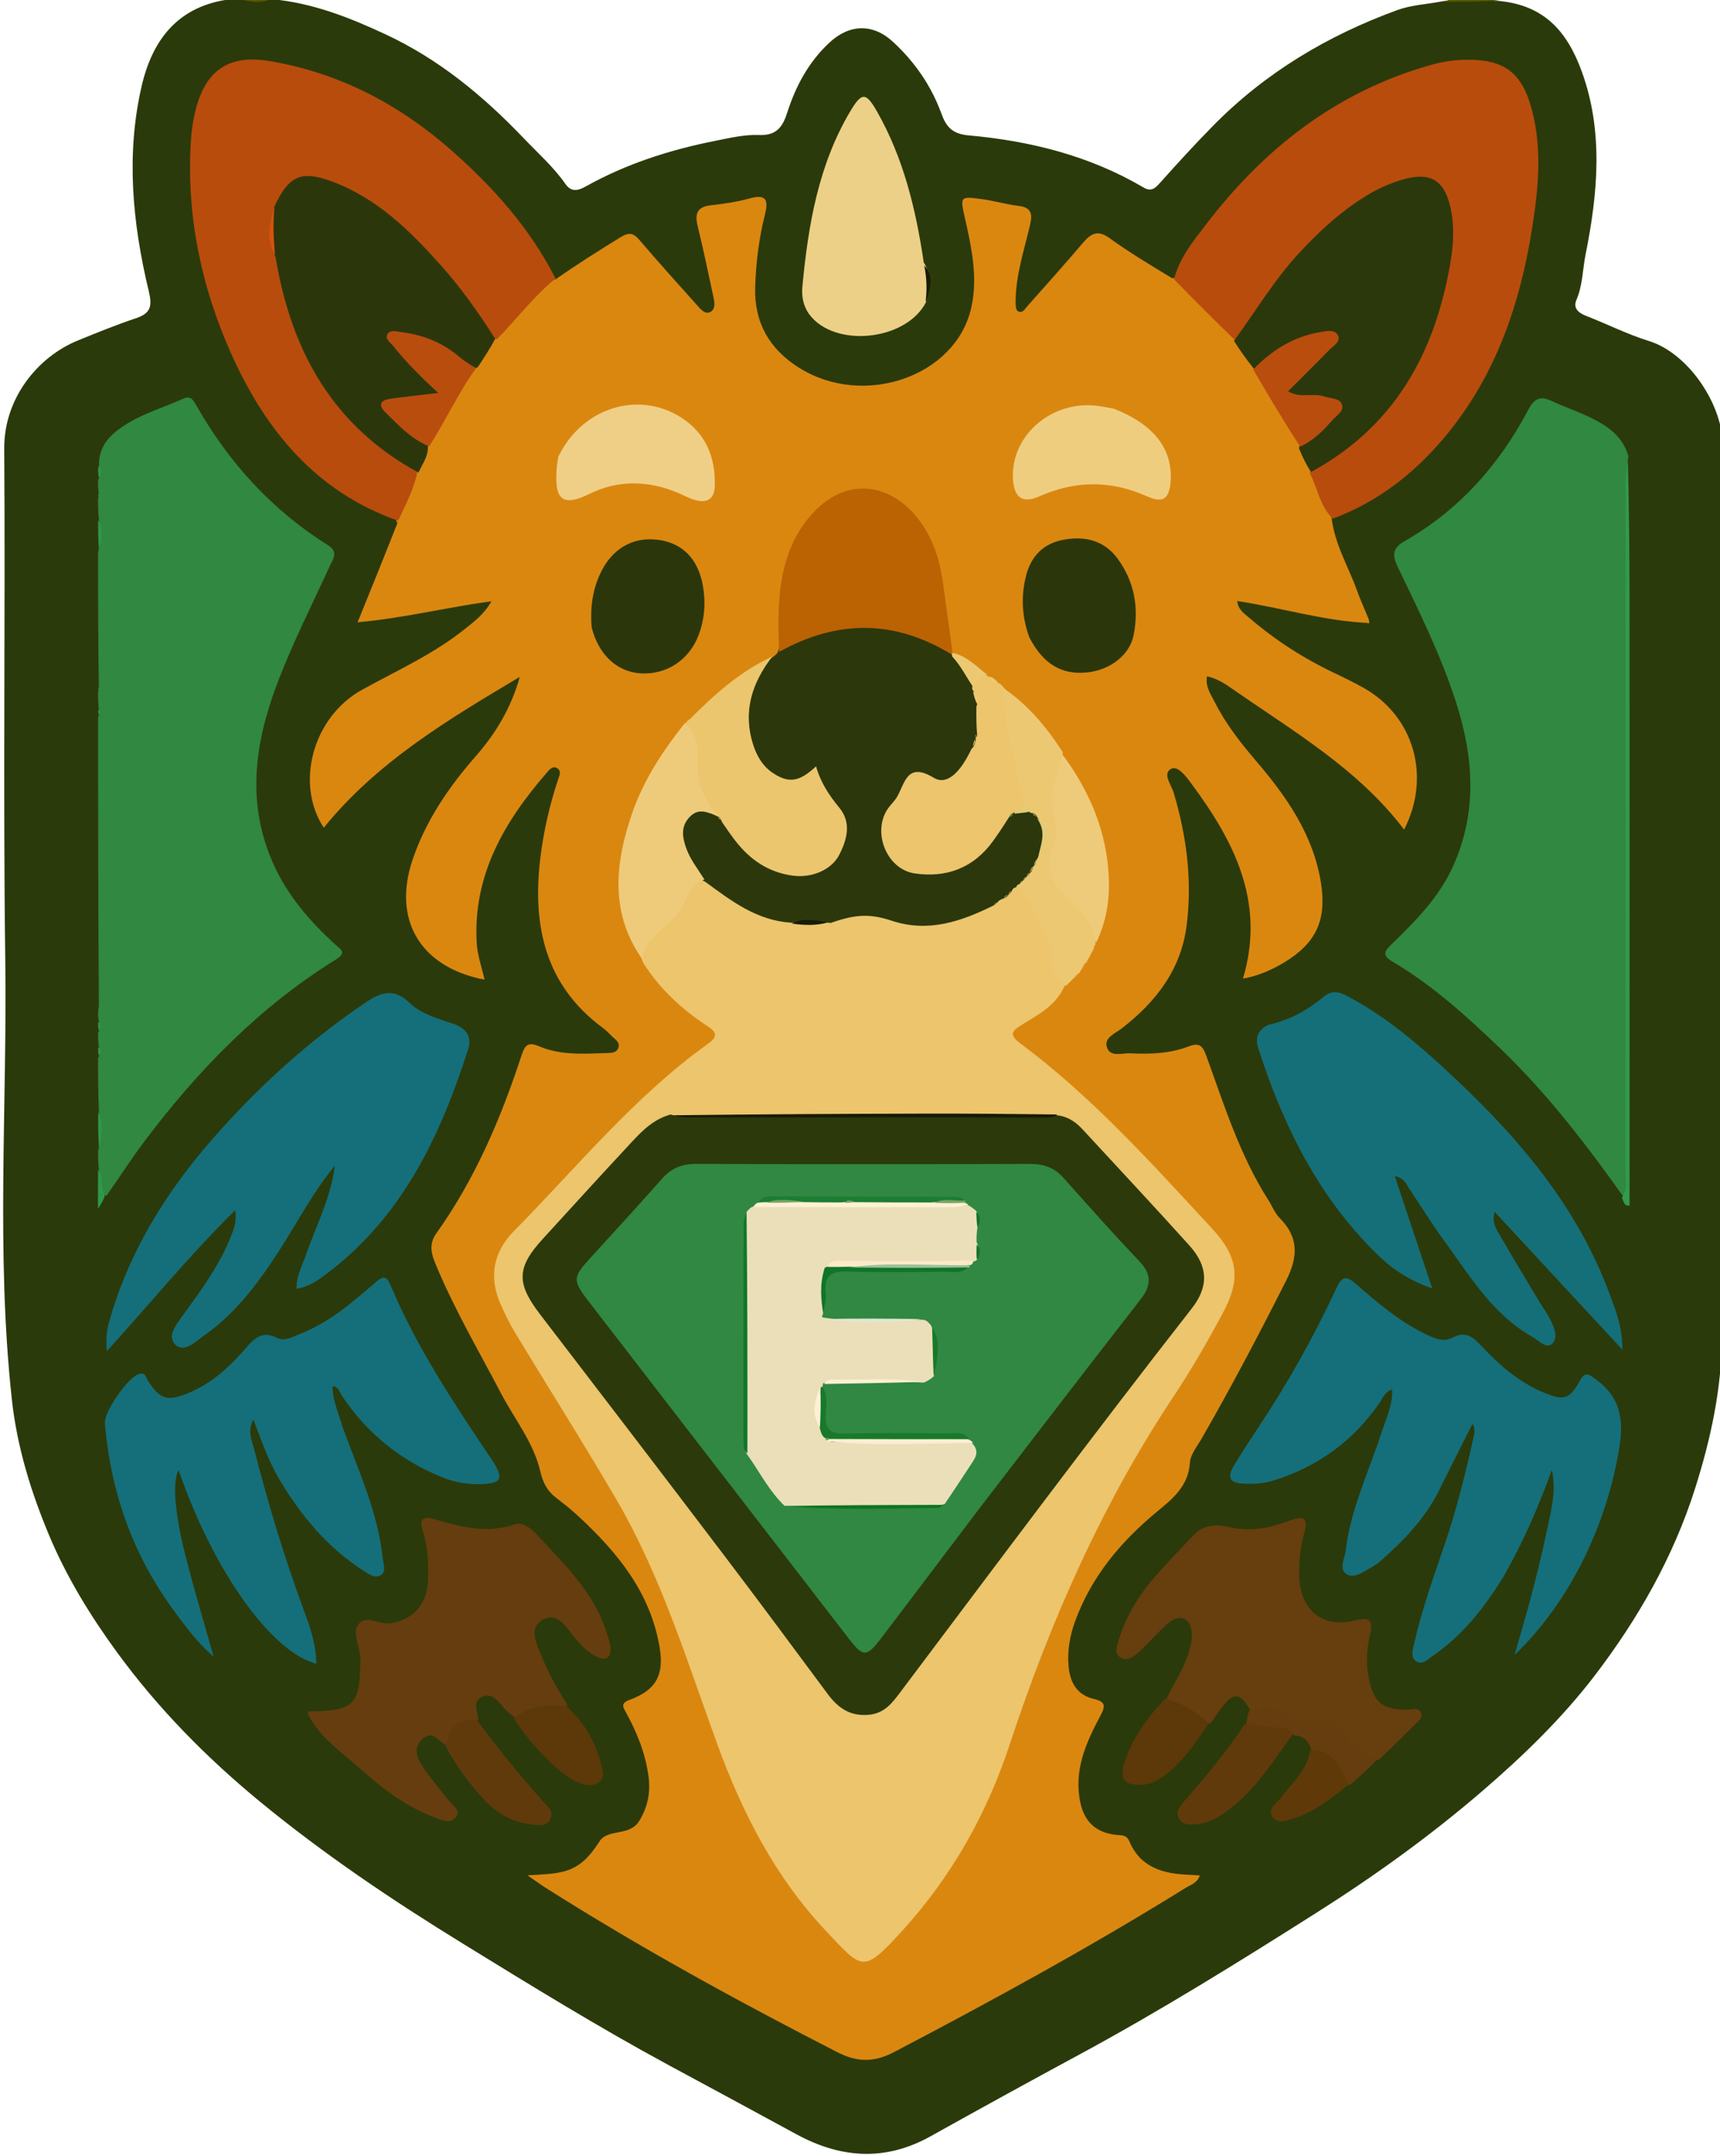
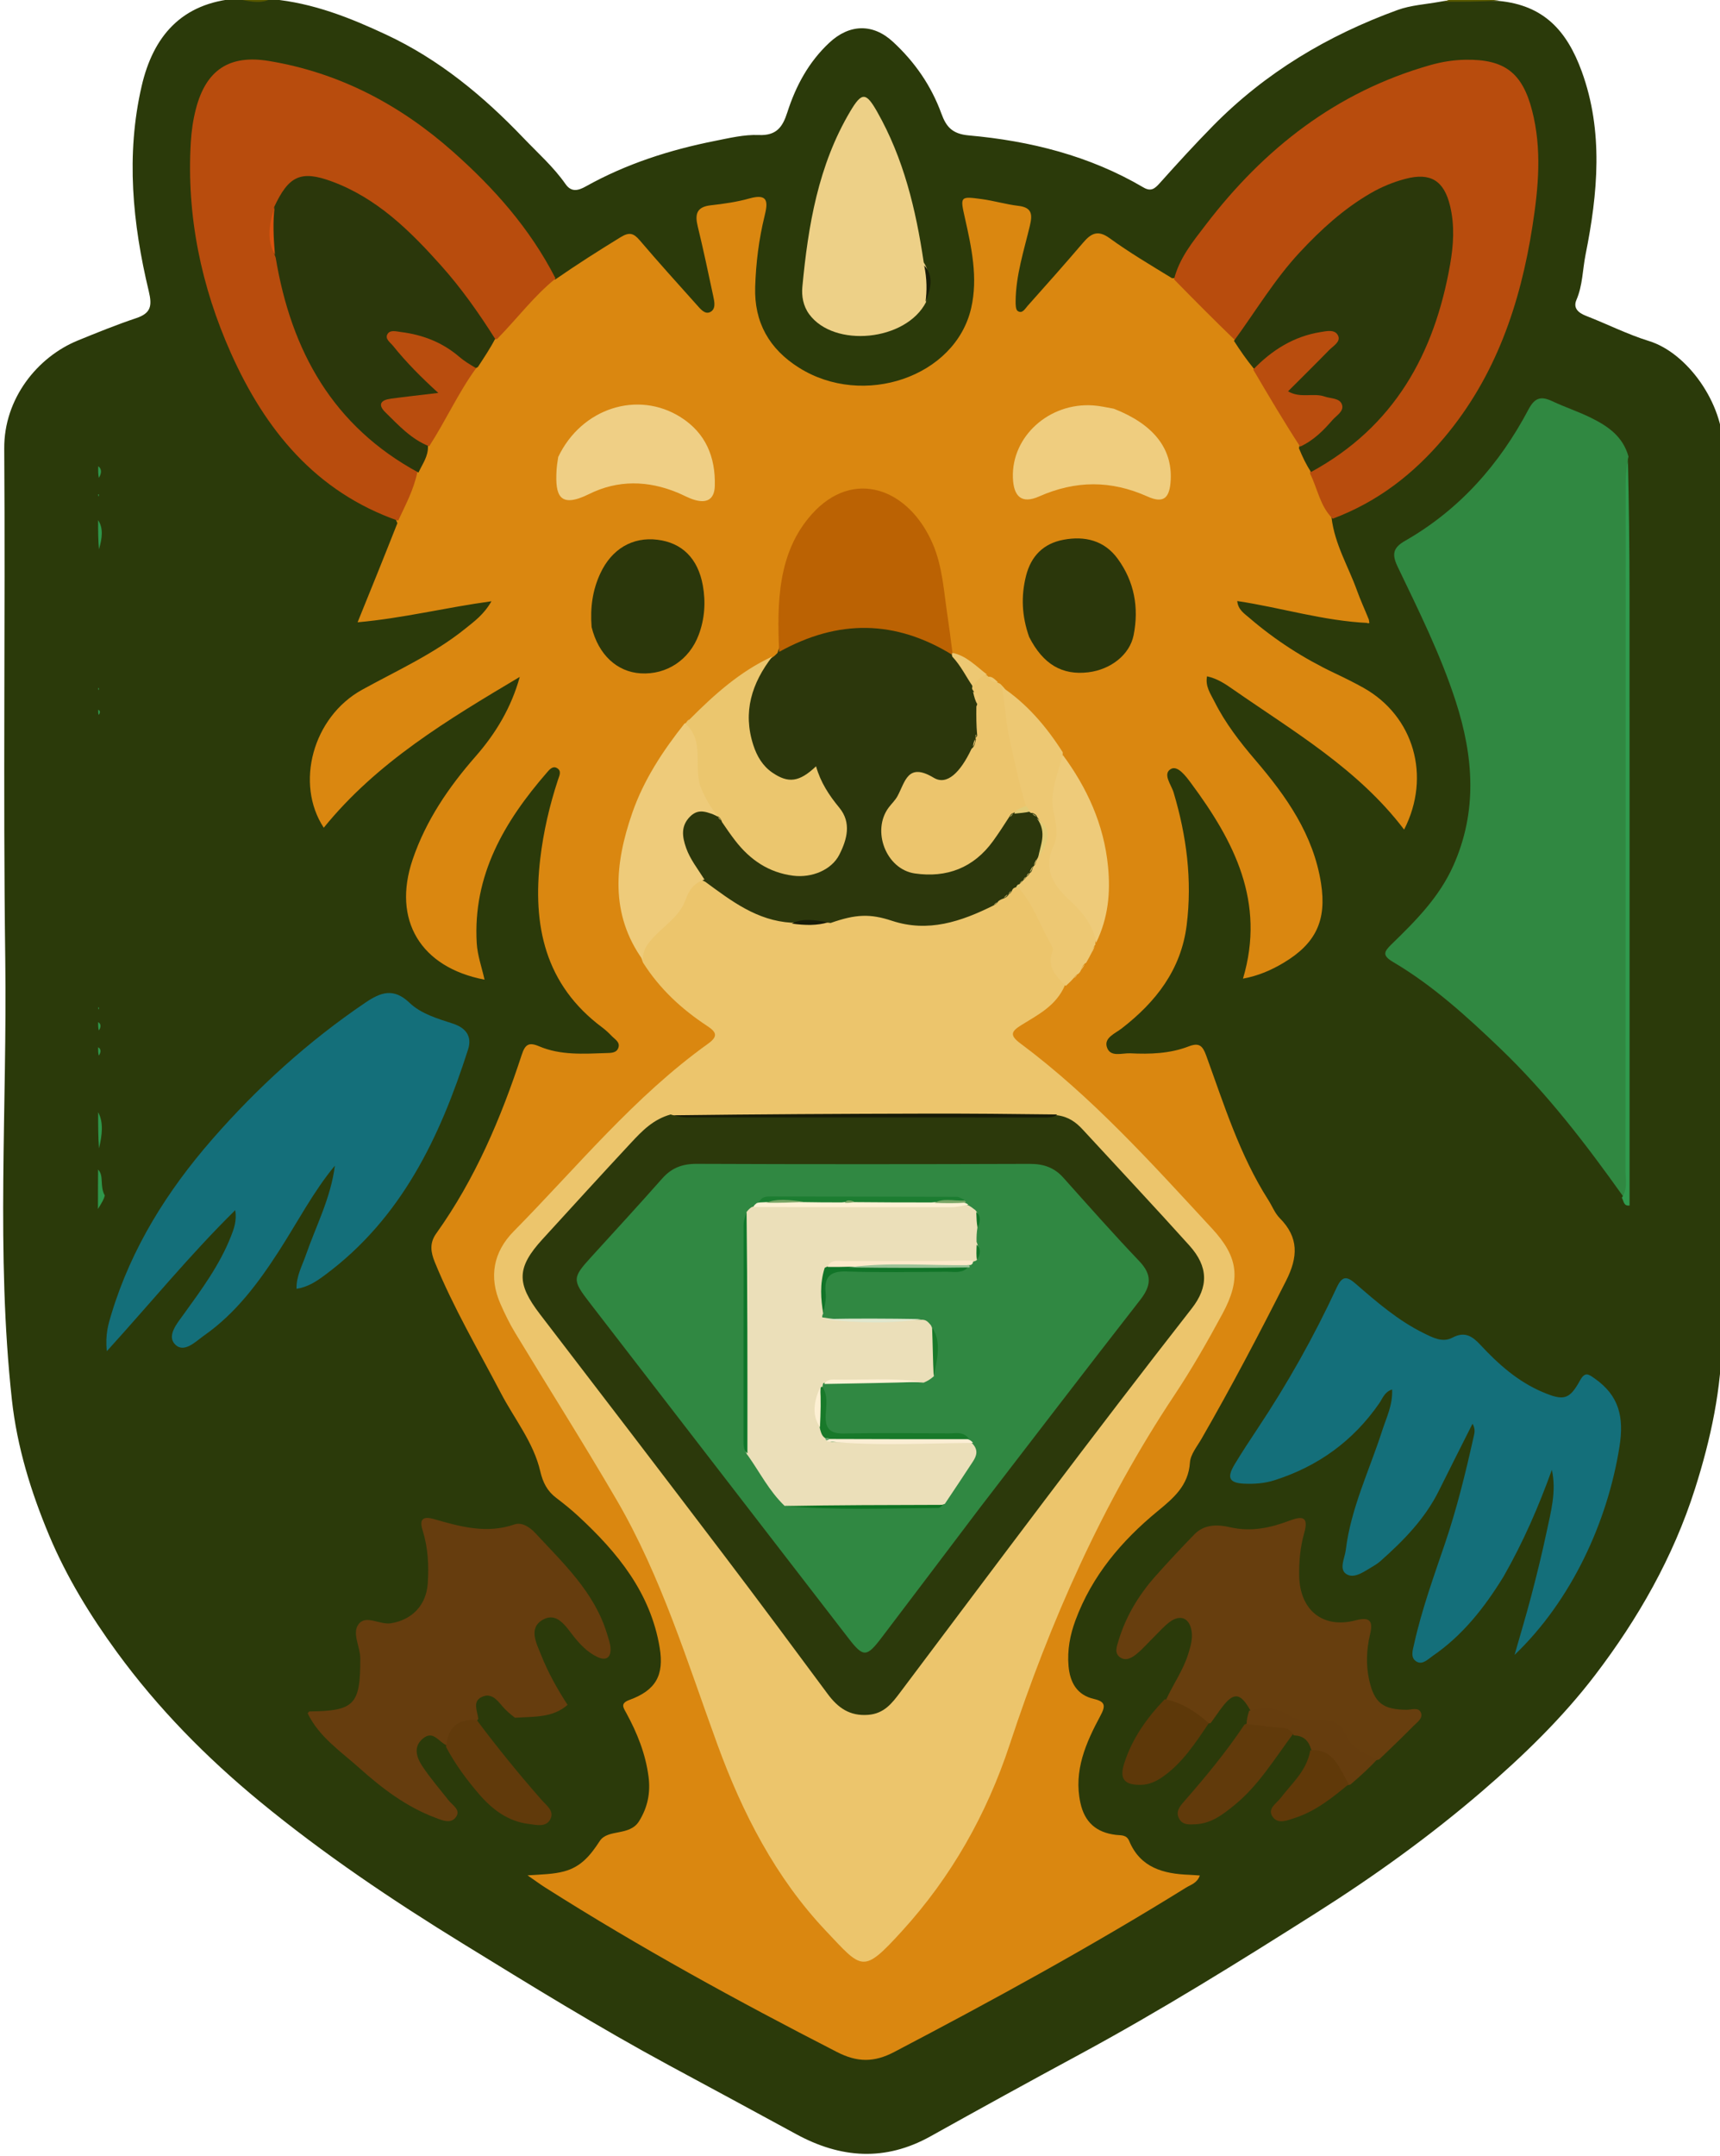
<svg xmlns="http://www.w3.org/2000/svg" version="1.1" id="Layer_1" x="0px" y="0px" width="400.457px" height="501.727px" viewBox="97.412 170.082 400.457 501.727" enable-background="new 97.412 170.082 400.457 501.727" xml:space="preserve">
  <g>
    <path fill="#2B3A0A" d="M160.697,169.888c9.624,0.895,18.201,4.319,26.612,8.249c12.356,5.773,22.643,14.285,31.995,24.073   c3.343,3.499,6.984,6.71,9.778,10.71c1.341,1.921,2.917,1.548,4.708,0.547c9.401-5.253,19.532-8.5,30.048-10.589   c3.382-0.671,6.851-1.518,10.242-1.376c4.126,0.173,5.543-1.859,6.639-5.271c1.97-6.134,4.952-11.704,9.778-16.208   c4.665-4.355,10.117-4.535,14.79-0.236c5.1,4.692,8.931,10.228,11.31,16.743c1.095,2.997,2.469,4.713,6.356,5.061   c14.307,1.278,28.117,4.723,40.667,12.102c1.743,1.024,2.627,0.327,3.796-0.979c4.065-4.542,8.18-9.048,12.456-13.39   c12.158-12.347,26.664-20.993,42.882-26.9c3.155-1.149,6.49-1.312,10.077-1.961c4.578-0.844,8.856-0.234,13.474-0.169   c10.518,0.974,15.918,6.926,19.375,16.413c5.083,13.942,3.75,28.358,0.891,42.61c-0.704,3.512-0.665,7.161-2.132,10.562   c-0.813,1.885,0.425,2.998,2.256,3.708c4.903,1.902,9.639,4.312,14.646,5.856c8.948,2.761,17.307,14.519,17.258,25.053   c-0.316,68.855-0.025,137.713-0.278,206.57c-0.045,12.038-2.586,23.854-6.276,35.451c-5.072,15.941-13.262,30.245-23.231,43.317   c-7.6,9.963-16.734,18.81-26.339,27.065c-12.115,10.413-25.034,19.706-38.489,28.227c-18.149,11.495-36.394,22.851-55.316,33.065   c-11.58,6.251-23.112,12.593-34.605,19.001c-10.581,5.9-20.952,5.137-31.318-0.522c-9.847-5.376-19.734-10.678-29.604-16.013   c-16.345-8.835-32.152-18.574-47.972-28.304c-16.433-10.106-32.421-20.844-47.312-33.101   c-12.42-10.223-23.667-21.637-33.205-34.691c-6.24-8.54-11.759-17.554-15.812-27.227c-4.209-10.045-7.457-20.555-8.659-31.503   c-3.742-34.097-1.087-68.306-1.545-102.458c-0.532-39.633,0.033-79.279-0.241-118.917c-0.08-11.575,7.692-21.285,17.127-25.139   c4.491-1.835,8.997-3.666,13.595-5.203c3.408-1.14,3.758-2.824,2.938-6.236c-3.786-15.763-5.36-31.745-1.672-47.736   c2.651-11.491,9.194-19.391,22.221-20.398C155.414,170.387,157.922,169.944,160.697,169.888z" />
    <path fill="#585800" d="M446.421,170.22c-3.987,0.257-8.218,0.265-12.85,0.255C437.454,168.884,441.827,169.725,446.421,170.22z" />
    <path fill="#585800" d="M160.619,169.724c-2.094,1.24-4.627,0.825-7.419,0.212C155.38,169.734,157.819,169.712,160.619,169.724z" />
    <path fill="#DA8710" d="M226.679,235.128c5.12-3.55,10.159-6.747,15.258-9.871c2.005-1.229,3.009-0.911,4.422,0.746   c4.326,5.076,8.799,10.026,13.252,14.993c0.815,0.91,1.856,2.266,3.051,1.743c1.492-0.654,1.101-2.392,0.81-3.748   c-1.165-5.426-2.301-10.86-3.616-16.249c-0.69-2.826-0.242-4.519,3.027-4.886c3.027-0.34,6.083-0.772,9.007-1.591   c4.456-1.248,4.32,0.893,3.533,4.09c-1.331,5.408-2.013,10.924-2.188,16.493c-0.259,8.244,3.276,14.446,10.204,18.801   c14.996,9.427,36.396,2.128,40.081-13.856c1.626-7.056,0.1-14.095-1.464-21.033c-1.116-4.956-1.12-5.03,3.884-4.356   c2.885,0.388,5.709,1.243,8.597,1.583c3.19,0.375,3.267,2.052,2.655,4.619c-1.381,5.795-3.262,11.51-3.32,17.553   c-0.007,0.786,0.004,1.964,0.47,2.282c1.083,0.739,1.714-0.5,2.299-1.155c4.35-4.875,8.694-9.755,12.936-14.724   c1.847-2.164,3.42-3.057,6.172-1.06c4.59,3.333,9.494,6.233,14.56,9.33c1.807-0.281,2.981,0.382,3.985,1.399   c3.753,3.805,7.86,7.273,11.239,11.839c1.771,2.205,3.312,4.218,4.66,6.718c4.127,5.957,7.613,11.951,10.829,18.447   c1.141,1.992,2.134,3.724,2.571,6.018c1.932,3.645,4.049,6.908,3.833,11.276c0.755,6.272,3.933,11.394,5.917,16.94   c0.789,2.205,1.78,4.336,2.771,6.793c0.092,0.463,0.092,0.636-0.166,0.783c-10.429-0.476-20.166-3.554-30.472-5.104   c0.175,2.019,1.655,2.924,2.796,3.905c6.04,5.196,12.688,9.472,19.894,12.884c2.261,1.07,4.511,2.177,6.692,3.399   c11.723,6.567,15.82,20.581,9.466,32.994c-10.713-14.105-25.721-22.812-39.824-32.626c-1.79-1.246-3.642-2.511-6.062-3.039   c-0.455,2.352,0.85,4.115,1.734,5.882c2.503,5.001,5.902,9.386,9.537,13.633c7.2,8.413,13.515,17.364,15.276,28.68   c1.344,8.631-1.224,14.001-8.757,18.49c-2.832,1.687-5.828,3.002-9.418,3.665c5.316-17.863-2.112-32.015-12.05-45.429   c-1.179-1.591-3.122-4.247-4.702-3.375c-2.057,1.135,0.057,3.667,0.602,5.493c3.02,10.115,4.362,20.387,3.035,30.902   c-1.306,10.337-7.164,17.85-15.16,24.023c-1.463,1.129-4.048,2.119-3.438,4.235c0.74,2.568,3.535,1.431,5.469,1.526   c4.602,0.229,9.229,0.079,13.577-1.599c2.447-0.944,3.26-0.194,4.096,2.103c4.175,11.48,7.813,23.207,14.468,33.627   c0.897,1.405,1.518,3.069,2.662,4.222c4.49,4.521,4.256,9.07,1.478,14.567c-6.274,12.41-12.739,24.704-19.675,36.754   c-1.036,1.8-2.586,3.654-2.713,5.562c-0.357,5.39-3.845,8.277-7.551,11.328c-8.383,6.902-15.25,15.001-19.095,25.361   c-1.279,3.445-1.931,6.959-1.618,10.627c0.323,3.798,1.926,6.76,5.869,7.674c2.72,0.631,2.799,1.601,1.554,3.919   c-3.375,6.285-6.275,12.781-4.667,20.241c0.971,4.502,3.663,6.927,8.275,7.483c1.225,0.147,2.457-0.093,3.102,1.444   c2.605,6.22,7.968,7.62,13.971,7.846c0.77,0.028,1.538,0.1,2.466,0.161c-0.637,1.797-2.115,2.142-3.22,2.827   c-22.104,13.719-44.914,26.18-67.951,38.251c-4.684,2.454-8.585,2.422-13.299,0.005c-23.15-11.867-45.947-24.34-67.927-38.274   c-1.132-0.717-2.21-1.518-4.125-2.84c3.478-0.229,6.055-0.262,8.551-0.938c3.921-1.062,6.085-3.719,8.251-7.043   c1.882-2.888,6.949-1.06,9.163-4.627c2.014-3.246,2.686-6.64,2.201-10.359c-0.694-5.322-2.651-10.198-5.207-14.864   c-0.692-1.266-1.408-2.2,0.783-3.003c6.134-2.245,8.082-5.745,7.018-12.154c-2.123-12.781-9.808-22.156-18.95-30.6   c-1.632-1.508-3.371-2.911-5.143-4.254c-2.092-1.585-3.103-3.572-3.711-6.188c-1.567-6.735-6.005-12.147-9.15-18.155   c-5.285-10.094-11.085-19.919-15.403-30.506c-0.958-2.35-1.257-4.446,0.328-6.664c9.069-12.688,15.088-26.861,19.909-41.58   c0.783-2.39,1.624-3.018,4.03-1.992c5.009,2.137,10.356,1.755,15.641,1.582c1.087-0.035,2.416,0.018,2.839-1.257   c0.431-1.297-0.817-1.938-1.559-2.71c-0.673-0.7-1.387-1.38-2.165-1.958c-13.42-9.975-16.317-23.824-14.462-39.383   c0.741-6.223,2.154-12.314,4.116-18.272c0.3-0.91,0.886-1.975-0.123-2.669c-1.057-0.726-1.869,0.298-2.441,0.957   c-9.911,11.408-17.29,23.914-16.348,39.747c0.169,2.831,1.182,5.612,1.815,8.465c-14.905-2.856-21.519-13.88-16.74-27.948   c3.088-9.093,8.406-16.877,14.692-24.044c4.695-5.354,8.276-11.343,10.251-18.462c-16.653,9.913-33.225,19.788-45.636,35.097   c-6.722-10.208-2.595-25.757,8.94-32.113c8.15-4.492,16.676-8.306,23.997-14.199c2.135-1.719,4.362-3.316,6.104-6.384   c-10.739,1.467-20.64,3.966-31.164,4.89c3.185-7.842,6.208-15.29,9.268-23.068c-1.6-3.1,0.7-5.209,1.284-7.599   c0.354-1.45,1.294-2.673,1.964-4.332c0.65-2.208,1.627-3.944,2.609-6c3.354-6.606,6.289-13.129,11.332-18.709   c1.204-2.58,2.715-4.594,4.624-6.688c3.182-3.956,6.063-7.78,9.638-11.01C222.836,236.165,224.214,234.844,226.679,235.128z" />
-     <path fill="#308841" d="M120.437,442.154c-0.182-1.481-0.205-2.669-0.188-4.21c0.781-3.162,0.257-6.016,0.196-9.139   c-0.182-4.239-0.211-8.188-0.199-12.525c0.561-0.99,0.368-1.697,0.189-2.594c-0.175-1.128-0.199-2.044-0.185-3.301   c0.547-0.942,0.363-1.646,0.187-2.541c-0.172-0.861-0.194-1.511-0.18-2.482c0.13-0.446,0.221-0.571,0.178-0.884   c-0.163-22.499-0.191-44.81-0.181-67.513c0.388-0.746,0.393-1.174,0.172-1.796c-0.163-1.358-0.19-2.541-0.179-4.077   c0.133-0.48,0.228-0.607,0.18-0.925c-0.167-10.533-0.193-20.875-0.181-31.611c0.77-2.654,0.254-4.972,0.194-7.535   c-0.185-1.729-0.21-3.186-0.195-5.004c0.134-0.49,0.229-0.617,0.181-0.935c-0.17-1.103-0.198-2.014-0.188-3.267   c0.675-1.189,0.32-2.157,0.225-3.323c-0.123-3.931,1.865-6.499,4.659-8.561c4.538-3.35,9.967-4.836,15.023-7.102   c1.629-0.729,2.244,0.293,2.895,1.445c7.588,13.428,17.696,24.503,30.799,32.723c2.403,1.508,1.136,3.11,0.438,4.63   c-4.229,9.212-8.828,18.25-12.411,27.759c-5.269,13.984-7.12,27.945-0.637,42.09c3.31,7.22,8.401,13.028,14.171,18.334   c1.138,1.047,2.968,1.843,0.227,3.539c-17.73,10.972-32.006,25.649-44.48,42.176c-3.093,4.098-5.86,8.44-8.989,12.857   C119.513,446.967,121.151,444.466,120.437,442.154z" />
    <path fill="#308841" d="M475.359,448.535c-8.775-12.329-17.834-24.12-28.632-34.457c-7.74-7.409-15.67-14.649-24.95-20.129   c-2.578-1.522-2.194-2.381-0.386-4.134c5.596-5.425,11.085-10.933,14.361-18.234c5.695-12.694,4.746-25.422,0.602-38.258   c-3.519-10.897-8.618-21.11-13.546-31.388c-1.369-2.855-1.081-4.393,1.706-5.985c12.688-7.25,22.004-17.787,28.766-30.592   c1.478-2.797,2.949-3.133,5.539-1.915c3.019,1.42,6.22,2.459,9.198,3.952c3.771,1.89,7.241,4.224,8.55,8.931   c-0.515,1.927-0.245,3.606-0.246,5.26c-0.016,54.026-0.008,108.051-0.041,162.077C476.279,445.276,476.817,446.994,475.359,448.535   z" />
    <path fill="#146F7A" d="M447.483,536.924c-4.491,7.31-9.557,13.712-16.458,18.455c-1.115,0.768-2.347,2.111-3.701,1.408   c-1.669-0.865-0.973-2.789-0.673-4.141c1.775-8.021,4.587-15.738,7.22-23.499c2.73-8.046,4.749-16.271,6.599-24.547   c0.211-0.945,0.543-1.884-0.218-3.228c-2.693,5.357-5.295,10.484-7.853,15.633c-3.223,6.487-8.175,11.531-13.502,16.266   c-0.517,0.459-1.093,0.868-1.692,1.213c-1.919,1.103-4.208,2.926-6.069,2.025c-2.184-1.056-0.629-3.81-0.396-5.729   c1.186-9.77,5.527-18.606,8.498-27.851c0.969-3.013,2.46-5.897,2.291-9.523c-1.775,0.568-2.232,2.116-2.998,3.222   c-6.087,8.789-14.261,14.68-24.415,17.909c-2.295,0.73-4.641,0.889-7.01,0.789c-3.483-0.146-4.126-1.37-2.256-4.47   c1.723-2.856,3.559-5.646,5.408-8.425c6.948-10.436,13.073-21.341,18.351-32.701c1.301-2.801,2.347-2.737,4.441-0.92   c4.934,4.278,9.878,8.565,15.816,11.484c2.166,1.064,4.43,2.275,6.724,1.048c2.891-1.547,4.669-0.275,6.498,1.689   c4.195,4.509,8.742,8.558,14.521,10.999c4.847,2.049,6.193,1.779,8.659-2.703c1.169-2.125,1.967-1.501,3.447-0.459   c5.654,3.979,6.843,8.944,5.752,15.835c-2.787,17.603-11.252,35.899-24.429,48.47c1.313-4.616,2.705-9.212,3.92-13.854   c1.267-4.839,2.471-9.7,3.503-14.593c1.009-4.778,2.376-9.557,1.262-14.613C455.651,520.623,452.098,528.849,447.483,536.924z" />
-     <path fill="#146F7A" d="M177.274,502.435c3.707,10.078,8.107,19.601,9.235,30.127c0.147,1.37,0.859,3.073-0.302,3.952   c-1.376,1.04-3.019-0.177-4.197-0.938c-8.466-5.472-14.737-13.008-19.773-21.633c-2.374-4.065-3.896-8.531-5.846-13.537   c-1.441,2.793-0.32,4.889,0.183,6.851c3.244,12.664,7.006,25.172,11.553,37.439c1.48,3.995,2.9,8.04,2.922,12.52   c-10.101-2.524-23.678-20.825-32.062-45.06c-1.509,2.742-0.905,10.342,1.909,21.125c1.854,7.097,3.953,14.128,6.271,22.356   c-4.143-3.675-6.654-7.233-9.221-10.705c-9.588-12.971-14.756-27.606-16.109-43.622c-0.233-2.759,5.3-10.597,7.847-11.475   c1.689-0.583,1.744,0.939,2.289,1.744c2.802,4.141,4.379,4.63,9.083,2.746c5.589-2.238,9.844-6.193,13.689-10.661   c1.919-2.229,3.817-3.952,7.121-2.283c1.869,0.944,3.786-0.269,5.583-0.98c6.727-2.666,12.094-7.345,17.461-11.979   c1.793-1.549,2.551-1.398,3.479,0.818c5.889,14.064,14.279,26.698,22.705,39.306c0.541,0.81,1.141,1.587,1.611,2.436   c1.765,3.181,1.231,4.155-2.401,4.401c-3.369,0.229-6.594-0.201-9.791-1.483c-9.864-3.956-17.707-10.312-23.576-19.153   c-0.505-0.759-0.62-1.914-2.093-2.144C174.801,496.034,176.312,499.009,177.274,502.435z" />
    <path fill="#B84C0D" d="M384.934,249.226c-4.871-4.709-9.455-9.313-14.187-14.149c1.271-5.008,4.41-8.778,7.339-12.613   c13.588-17.795,30.467-31.027,52.325-37.231c2.686-0.763,5.423-1.203,8.211-1.247c9.085-0.143,13.226,3.03,15.498,11.816   c2.315,8.949,1.484,17.916,0.09,26.87c-2.82,18.123-8.571,35.051-20.604,49.314c-7.002,8.301-15.345,14.843-25.906,18.798   c-2.943-2.896-3.471-6.835-5.264-10.495c0.048-2.005,1.13-2.973,2.492-3.831c16.955-10.672,25.167-26.723,28.312-45.934   c0.681-4.16,1.064-8.237-0.234-12.343c-1.372-4.34-3.401-5.648-7.813-4.552c-4.354,1.082-8.323,3.113-11.938,5.742   c-8.742,6.354-15.649,14.408-21.669,23.33C389.887,245.219,388.988,248.719,384.934,249.226z" />
    <path fill="#B84C0D" d="M226.767,234.896c-5.04,4.059-8.906,9.271-13.6,14.056c-3.13,0.622-3.958-1.775-5.135-3.514   c-7.182-10.61-15.393-20.216-26.162-27.398c-2.198-1.467-4.508-2.643-6.999-3.559c-6.524-2.399-8.528-1.691-11.666,4.641   c-1.459,3.194-1.601,6.142-0.158,9.394c2.405,12.998,6.317,25.028,14.717,35.208c3.823,4.634,8.121,8.721,13.055,12.156   c1.456,1.014,3.162,1.839,3.764,4.067c-0.86,4.125-2.725,7.55-4.471,11.308c-19.235-6.723-30.985-21.215-38.916-38.958   c-6.927-15.499-10.371-31.951-9.363-49.09c0.154-2.618,0.534-5.268,1.194-7.803c2.354-9.037,7.77-12.658,17.001-11.131   c16.365,2.707,30.497,10.17,42.811,21.078C212.358,213.781,220.78,223.185,226.767,234.896z" />
    <path fill="#146F7A" d="M175.38,441.326c-5.024,6.039-8.731,13.216-13.095,19.971c-4.786,7.406-10.021,14.412-17.317,19.528   c-1.993,1.397-4.715,4.27-6.821,2.064c-1.938-2.028,0.512-4.882,2.053-7.013c4.157-5.749,8.378-11.46,10.996-18.133   c0.682-1.735,1.369-3.521,0.987-6.061c-10.527,10.364-19.531,21.404-29.896,32.817c-0.411-3.921,0.367-6.357,1.097-8.758   c4.654-15.313,12.984-28.563,23.403-40.506c10.55-12.091,22.367-22.825,35.702-31.85c3.564-2.413,6.565-3.494,10.26,0.037   c2.698,2.58,6.498,3.678,10.082,4.843c2.956,0.961,4.562,2.895,3.568,6.002c-6.533,20.424-15.513,39.327-33.384,52.551   c-1.886,1.396-3.849,2.749-6.564,3.166c-0.077-2.913,1.295-5.32,2.167-7.834C170.978,455.346,174.417,448.898,175.38,441.326z" />
-     <path fill="#146F79" d="M392.64,408.564c5.055-1.092,9.177-3.418,12.839-6.455c2.021-1.678,3.643-1.292,5.653-0.231   c8.073,4.261,15.072,9.985,21.75,16.089c16.567,15.142,31.313,31.673,39.267,53.188c1.417,3.833,3.026,7.642,3.006,13.01   c-10.261-11.068-19.844-21.405-29.738-32.078c-0.765,2.534,0.41,4.043,1.25,5.502c3.054,5.301,6.233,10.528,9.376,15.777   c0.715,1.193,1.558,2.316,2.192,3.548c0.969,1.882,2.076,4.355,0.577,5.834c-1.353,1.334-3.175-0.756-4.668-1.602   c-9.457-5.359-14.758-14.542-20.902-22.921c-2.711-3.698-5.079-7.646-7.669-11.435c-0.745-1.089-1.118-2.606-3.41-3.017   c2.877,8.624,5.646,16.932,8.718,26.139c-5.213-1.828-9.041-4.316-12.286-7.425c-14.027-13.438-22.364-30.263-28.228-48.486   C389.654,411.783,390.08,409.86,392.64,408.564z" />
    <path fill="#663D0E" d="M217.313,569.797c-1.223-0.938-2.164-1.754-2.952-2.697c-1.28-1.53-2.65-3.185-4.81-2.127   c-2.16,1.057-1.042,3.099-0.771,5.104c-2.098,2.508-5.142,3.604-7.3,6.177c-1.974-0.81-3.168-3.63-5.589-1.635   c-2.34,1.928-1.492,4.402-0.174,6.409c1.819,2.77,4.026,5.284,6.068,7.907c0.899,1.155,2.837,2.208,1.906,3.771   c-1.148,1.93-3.244,0.983-4.899,0.362c-6.742-2.529-12.398-6.812-17.68-11.542c-4.37-3.913-9.425-7.264-12.074-12.769   c0.241-0.255,0.329-0.433,0.42-0.433c10.531-0.104,11.861-1.604,11.837-12.351c-0.006-2.762-2.054-5.924-0.323-8.047   c1.731-2.122,4.881,0.312,7.487-0.117c4.856-0.8,8.199-4.165,8.544-9.281c0.282-4.18,0.066-8.33-1.204-12.367   c-0.822-2.612,0.125-3.319,2.652-2.592c6.152,1.771,12.271,3.477,18.764,1.235c1.729-0.597,3.621,0.713,4.824,2.011   c6.586,7.106,13.803,13.796,16.724,23.515c0.317,1.056,0.719,2.126,0.787,3.209c0.15,2.355-1.093,3.067-3.136,2.075   c-2.282-1.108-3.972-2.896-5.558-4.906c-1.739-2.204-3.763-5.534-6.983-3.767c-3.523,1.934-1.584,5.466-0.493,8.214   c1.588,3.999,3.672,7.778,6.175,11.644C226.107,569.849,221.8,569.494,217.313,569.797z" />
    <path fill="#673E0E" d="M368.891,565.625c1.724-3.746,4.016-6.923,5.175-10.689c0.536-1.744,1.065-3.476,0.775-5.311   c-0.475-3.009-2.57-3.951-5.037-2.158c-1.327,0.965-2.425,2.251-3.607,3.411c-1.385,1.359-2.659,2.849-4.151,4.074   c-1.053,0.865-2.467,1.722-3.819,0.809c-1.422-0.961-0.821-2.491-0.426-3.813c1.702-5.69,4.695-10.667,8.611-15.079   c2.951-3.325,5.994-6.572,9.093-9.76c2.316-2.384,5.455-2.302,8.246-1.653c4.885,1.134,9.379,0.183,13.851-1.507   c2.996-1.132,4.569-1.042,3.45,2.898c-0.909,3.199-1.213,6.528-1.158,9.9c0.127,7.981,5.493,12.406,13.158,10.376   c3.403-0.9,4.05,0.276,3.355,3.197c-0.85,3.573-1.008,7.179-0.209,10.743c1.192,5.322,3.255,6.829,8.696,6.877   c1.162,0.011,2.802-0.699,3.354,0.705c0.503,1.278-0.896,2.203-1.748,3.064c-2.542,2.567-5.142,5.078-7.953,7.762   c-4.295,1.482-6.981-0.869-8.879-3.755c-1.658-2.521-3.621-3.455-6.423-3.616c-5.066-0.29-9.679-2.443-14.711-3.999   c-2.285-4.094-3.813-4.296-6.426-0.977c-0.942,1.198-1.769,2.489-2.845,3.936C374.639,571.495,371.853,568.612,368.891,565.625z" />
    <path fill="#EDD087" d="M313.022,240.375c-4.659,9.105-21.419,10.733-27.218,2.816c-1.405-1.918-1.784-4.22-1.584-6.347   c1.343-14.26,3.689-28.302,11.165-40.878c2.705-4.55,3.674-4.419,6.267,0.156c6.117,10.792,8.986,22.582,10.827,35.028   C314.511,234.209,313.092,237.276,313.022,240.375z" />
    <path fill="#613A0B" d="M201.255,576.583c0.463-4.327,2.46-6.661,7.205-6.198c4.849,6.491,9.837,12.595,15.041,18.528   c1.15,1.312,3.08,2.6,2.008,4.56c-1.025,1.873-3.265,1.248-4.968,1.041c-4.805-0.584-8.456-3.32-11.52-6.863   C206.124,584.299,203.478,580.748,201.255,576.583z" />
    <path fill="#613A0B" d="M398.484,573.544c-4.438,5.947-8.078,12.03-13.642,16.56c-2.738,2.229-5.448,4.337-9.146,4.479   c-1.371,0.053-2.9,0.222-3.723-1.247c-0.928-1.659,0.088-2.883,1.126-4.069c4.932-5.638,9.72-11.39,14.038-17.861   C391.536,568.974,396.732,569.874,398.484,573.544z" />
    <path fill="#5D3809" d="M368.609,565.479c3.995,0.796,7.148,2.864,10.247,5.591c-3.14,4.59-6.146,9.295-10.812,12.526   c-1.519,1.051-3.107,1.778-5.002,1.812c-3.899,0.068-5.06-1.387-3.857-5.096C361.019,574.656,364.338,569.913,368.609,565.479z" />
-     <path fill="#5D3809" d="M217.052,569.994c3.453-3.115,7.638-3.102,12.242-2.935c4.13,3.844,6.754,8.319,8.076,13.541   c0.375,1.482,1.039,3.064-0.498,4.19c-1.321,0.967-2.947,0.788-4.389,0.232c-2.754-1.063-4.964-2.938-7.058-4.991   C222.362,577.023,219.523,573.837,217.052,569.994z" />
    <path fill="#663D0E" d="M398.619,573.906c-0.893-1.881-2.472-1.742-4.013-1.865c-2.196-0.174-4.38-0.508-6.922-0.804   c-0.073-0.95,0.205-1.871,0.557-3.072c3.325-0.71,6.271-1.038,9.436,1.191c1.953,1.377,5.301,0.822,8.03,1.032   c2.083,0.161,4.018,0.844,4.751,2.798c1.333,3.552,4.281,4.842,7.624,6.252c-1.837,2.031-3.905,3.88-6.213,5.869   c-1.996,0.687-2.794-0.649-3.451-1.755c-1.434-2.412-3.556-4.143-5.692-6.28C402.076,575.138,400.981,573.956,398.619,573.906z" />
    <path fill="#603909" d="M402.477,577.367c5.483-0.432,6.667,4.118,8.969,7.861c-3.831,3.194-7.757,6.331-12.608,7.898   c-1.7,0.55-3.804,1.476-5.051-0.185c-1.468-1.956,0.789-3.143,1.818-4.506C398.172,585.036,401.644,582.208,402.477,577.367z" />
    <path fill="#309A4E" d="M475.018,448.8c1.399-2.075,0.848-4.244,0.849-6.274c0.029-53.318,0.021-106.637,0.041-159.955   c0.001-1.79,0.228-3.58,0.513-5.659c0.239,10.279,0.374,20.846,0.38,31.413c0.023,46.04,0.01,92.08,0.01,138.12   c0,1.38,0,2.76,0,4.157C475.409,450.761,475.511,449.646,475.018,448.8z" />
    <path fill="#2F974B" d="M120.249,442.229c1.427,1.455,0.323,3.853,1.563,6.042c-0.21,0.864-0.554,1.429-1.592,3.134   C120.221,447.661,120.221,445.13,120.249,442.229z" />
    <path fill="#171B07" d="M312.9,240.327c0.332-2.544,0.348-5.325-0.316-8.486C314.781,234.199,314.219,237.126,312.9,240.327z" />
    <path fill="#2F974B" d="M120.265,428.89c1.301,2.417,0.929,5.278,0.197,8.423C120.27,434.814,120.254,432.04,120.265,428.89z" />
    <path fill="#2F974B" d="M120.255,291.118c1.252,1.868,0.958,4.183,0.204,6.779C120.266,295.938,120.247,293.713,120.255,291.118z" />
    <path fill="#2F974B" d="M120.281,278.568c0.768,0.56,0.893,1.499,0.153,2.706C120.265,280.613,120.254,279.751,120.281,278.568z" />
    <path fill="#2F974B" d="M120.258,413.775c0.602,0.318,0.798,0.992,0.175,1.938C120.268,415.285,120.25,414.681,120.258,413.775z" />
    <path fill="#2F974B" d="M120.261,407.933c0.6,0.318,0.794,0.991,0.174,1.936C120.271,409.44,120.252,408.837,120.261,407.933z" />
    <path fill="#2F974B" d="M120.269,335.257c0.402,0.114,0.605,0.525,0.146,1.177C120.278,336.222,120.262,335.871,120.269,335.257z" />
    <path fill="#2F974B" d="M120.27,285.083c0.204-0.02,0.252,0.177,0.086,0.487C120.284,285.655,120.255,285.273,120.27,285.083z" />
    <path fill="#DA8710" d="M416.073,314.664c0.251,0.223,0.276,0.508-0.296,0.436C415.69,315.017,415.942,314.777,416.073,314.664z" />
    <path fill="#2F974B" d="M120.272,330.167c0.204-0.02,0.251,0.177,0.086,0.486C120.286,330.739,120.257,330.358,120.272,330.167z" />
    <path fill="#2F974B" d="M120.284,404.478c0.2-0.018,0.244,0.176,0.081,0.479C120.295,405.04,120.268,404.665,120.284,404.478z" />
    <path fill="#ECC56C" d="M345.359,399.334c-2.022,4.758-6.216,6.844-10.06,9.224c-2.394,1.481-2.957,2.356-0.331,4.312   c16.721,12.457,30.587,27.909,44.66,43.114c6.146,6.642,6.722,11.798,2.423,19.772c-3.494,6.481-7.169,12.899-11.244,19.026   c-16.771,25.214-28.865,52.602-38.312,81.252c-5.344,16.21-13.61,30.831-25.076,43.399c-9.168,10.049-9.199,8.96-17.72-0.05   c-11.711-12.383-19.396-27.325-25.239-43.317c-7.055-19.312-13.065-39.102-23.505-56.995   c-7.637-13.089-15.762-25.894-23.611-38.859c-1.291-2.132-2.389-4.398-3.397-6.682c-2.786-6.306-1.655-12.138,3.069-16.925   c14.728-14.923,28.038-31.331,45.254-43.66c2.503-1.792,1.831-2.782-0.249-4.154c-5.857-3.864-10.969-8.523-14.895-14.709   c-1.347-3.303-0.449-5.447,1.797-7.966c2.58-2.896,5.864-5.37,7.193-9.373c0.575-1.731,2.345-2.641,4.601-2.835   c4.982,1.121,8.191,4.886,12.525,6.645c2.682,1.087,5.261,2.326,8.559,2.241c2.612,0.517,4.902,0.826,7.499-0.081   c1.268-0.207,2.363,0.037,3.16-0.539c4.034-2.917,7.818-1.922,12.075-0.112c7.625,3.242,14.957,1.158,22.207-2.667   c0.588-0.29,0.918-0.452,1.466-0.757c0.648-0.387,1.108-0.577,1.728-0.98c0.328-0.239,0.46-0.336,0.796-0.578   c0.346-0.241,0.487-0.336,0.855-0.569c0.389-0.218,0.552-0.3,0.975-0.481c0.632-0.2,1.01-0.255,1.69-0.258   c0.489,0.069,0.683,0.122,1.138,0.321c4.956,4.792,8.349,10.136,8.761,16.909C344.279,395.101,345.818,396.86,345.359,399.334z" />
    <path fill="#2C370C" d="M334.003,376.533c-0.465,0.118-0.669,0.225-0.889,0.588c-0.183,0.486-0.362,0.767-0.844,1.09   c-0.239,0.083-0.045,0.123-0.026,0.025c-0.144,0.271-0.393,0.567-1.017,0.858c-0.627,0.219-0.965,0.37-1.38,0.696   c-0.277,0.436-0.507,0.667-1.006,0.93c-7.691,3.846-15.337,6.404-23.778,3.621c-5.048-1.665-8.396-1.558-14.274,0.519   c-3.121-0.503-5.964-0.143-9.096-0.061c-8.056-0.493-13.932-5.014-20.084-9.536c-3.343-1.511-5.035-4.08-6.242-7.124   c-1.082-2.73-1.226-5.373,0.494-7.877c1.873-2.728,4.537-2.781,7.723-1.908c0.548,0.194,0.766,0.268,1.317,0.432   c0.752,0.257,1.143,0.476,1.742,0.959c3.787,5.875,7.862,10.855,15.015,12.04c3.46,0.573,7.48-0.927,9.171-3.545   c2.428-3.76,2.305-6.667-0.552-10.353c-0.935-1.208-1.97-2.336-2.676-3.705c-0.66-1.277-1.567-1.562-3.062-1.401   c-6.615,0.712-10.017-1.338-12.949-7.276c-2.923-5.92-2.498-18.121,5.594-22.407c0.562-0.38,0.851-0.651,1.253-1.086   c0.484-1.717,1.237-2.986,2.742-3.693c11.188-5.263,22.435-5.108,33.687-0.267c1.388,0.597,2.533,1.686,3.542,3.306   c2.822,2.196,5.267,4.27,6.452,7.811c0.268,0.466,0.368,0.657,0.562,1.156c0.162,1.371,0.25,2.427,0.956,3.665   c0.365,2.028,0.153,3.771,0.408,5.821c0.055,0.545,0.063,0.765,0.045,1.313c-0.067,0.542-0.107,0.755-0.24,1.279   c-0.283,0.91-0.56,1.475-0.917,2.335c-2.973,5.945-6.71,9.973-13.863,7.738c-0.529-0.166-1.25-0.134-1.531,0.365   c-1.814,3.226-4.959,5.745-5.551,9.594c-0.688,4.465,2.701,8.592,7.216,8.98c6.472,0.557,11.602-1.865,15.301-7.221   c1.1-1.591,2.065-3.276,3.56-4.969c0.356-0.381,0.517-0.521,0.95-0.83c0.477-0.245,0.679-0.321,1.202-0.438   c1.399-0.044,2.477-0.043,3.884-0.047c0.549,0.004,0.77,0.01,1.312,0.104c0.521,0.188,0.72,0.29,1.179,0.599   c0.404,0.373,0.548,0.539,0.854,0.986c1.08,3.089,1.166,5.919,0.32,9.054c-0.121,0.465-0.162,0.651-0.247,1.116   c-0.081,0.647-0.15,1.008-0.348,1.614c-0.156,0.412-0.227,0.573-0.413,0.963c-0.2,0.377-0.284,0.525-0.501,0.885   c-0.227,0.35-0.319,0.487-0.559,0.824c-0.248,0.328-0.351,0.456-0.787,0.944c-0.459,0.468-0.583,0.575-1.128,0.932   c-0.577,0.289-0.732,0.33-1.365,0.39C334.528,376.37,334.372,376.401,334.003,376.533z" />
    <path fill="#2B370B" d="M194.846,280.047c-19.845-10.743-29.615-28.174-33.252-50.02c-1.659-3.987-0.66-7.817-0.344-11.781   c3.365-7.234,6.188-8.599,13.382-5.956c10.529,3.869,18.263,11.505,25.524,19.645c4.636,5.195,8.662,10.874,12.534,16.996   c-1.14,2.212-2.518,4.249-4.013,6.552c-2.584,1.651-4.31,0.085-6.063-1.26c-3.225-2.474-6.672-4.368-11.326-4.509   c1.382,3.444,4.261,5.25,6.383,7.651c1.16,1.312,2.988,2.391,2.272,4.518c-0.668,1.986-2.734,1.49-4.239,1.987   c-1.886,0.622-4.981-0.792-5.546,1.462c-0.577,2.304,2.579,3.163,4.109,4.65c1.077,1.048,2.385,1.935,2.782,3.838   C197.156,276.275,195.804,277.948,194.846,280.047z" />
    <path fill="#2B380B" d="M384.708,249.399c5.114-6.98,9.455-14.298,15.261-20.54c4.955-5.327,10.257-10.175,16.583-13.832   c2.546-1.472,5.248-2.583,8.073-3.327c5.865-1.544,8.987,0.418,10.402,6.307c1.098,4.564,0.796,9.125-0.003,13.666   c-3.649,20.734-12.981,37.702-32.369,48.238c-1.127-1.685-1.969-3.457-2.82-5.527c0.558-3.026,3.142-4.043,4.704-5.925   c0.755-0.909,2.055-1.852,1.655-3.187c-0.452-1.511-2.083-1.005-3.242-1.236c-0.816-0.163-1.672-0.07-2.487-0.22   c-3.635-0.667-4.599-3.058-2.29-5.964c1.814-2.283,4.066-4.18,6.052-6.316c0.449-0.483,1.045-0.959,0.639-2.037   c-3.711,0.027-6.669,2.064-9.758,3.826c-1.752,1-3.072,2.965-5.761,2.555C387.63,253.777,386.199,251.728,384.708,249.399z" />
    <path fill="#BB6203" d="M319.106,322.449c-13.238-8.127-26.537-8.318-40.288-0.675c-0.503-11.363-0.385-23.138,7.63-32.07   c9.601-10.698,22.471-6.062,28.09,6.832c2.344,5.379,2.63,11.319,3.507,17.073c0.376,2.466,0.681,4.942,1.051,7.786   C319.165,321.926,319.203,322.085,319.106,322.449z" />
    <path fill="#EBC66E" d="M277.232,322.845c-4.791,6.191-6.94,12.897-4.424,20.64c0.831,2.555,2.162,4.833,4.425,6.381   c3.73,2.552,6.287,2.215,10.174-1.471c1.052,3.743,3.036,6.756,5.411,9.629c2.879,3.483,1.818,7.391-0.004,10.964   c-1.796,3.521-6.39,5.421-10.736,4.867c-5.715-0.729-10.06-3.714-13.503-8.177c-1.016-1.317-1.968-2.685-3.052-4.281   c-0.194-0.585-0.358-0.878-0.814-1.263c-0.219-0.133-0.097-0.068-0.131-0.008c-5.738-2.63-6.98-7.692-6.7-13.259   c0.144-2.833-1.903-5.238-0.95-8.366c0.148-0.295,0.196-0.265,0.178-0.244c0.205-0.154,0.422-0.338,0.771-0.692   C263.722,331.696,269.692,326.329,277.232,322.845z" />
    <path fill="#ECC56D" d="M332.463,360.055c-1.336,2.082-2.543,3.941-3.841,5.734c-4.519,6.244-10.791,8.62-18.22,7.542   c-6.704-0.972-10.118-9.968-6.071-15.353c0.667-0.887,1.511-1.67,2.033-2.632c1.825-3.357,2.367-7.942,8.445-4.281   c3.049,1.836,6.165-1.162,8.812-6.761c0.797-0.575,0.721-1.271,0.989-2.115c0.021-0.307-0.14-0.315-0.138-0.396   c0.314-0.182,0.516-0.391,0.429-0.86c-0.185-2.125-0.192-4.099-0.167-6.44c0.68-1.482-0.241-2.338-0.613-3.52   c-0.161-0.209-0.38-0.523-0.39-0.715c0.329-1.838,0.292-3.854,3.298-3.077c0.339,0.139,0.336,0.193,0.31,0.188   c0.597,0.622,1.377,1.018,2.364,1.569c0.459,0.169,0.652,0.277,0.906,0.583c3.283,3.229,2.491,7.601,3.645,11.343   c1.371,4.45,1.121,9.315,3.388,13.57c0.385,0.722,0.165,1.629-0.244,2.745c-1.109,1.546-2.558,1.473-4.02,2.029   c-0.133,0.316-0.188,0.091-0.074,0.067C333.051,359.314,332.766,359.504,332.463,360.055z" />
    <path fill="#2B370B" d="M337.016,318.289c-1.714-4.873-1.907-9.479-0.726-14.188c1.17-4.664,4.092-7.553,8.716-8.42   c4.944-0.927,9.489,0.125,12.621,4.407c3.892,5.32,4.986,11.399,3.72,17.783c-0.913,4.602-5.374,8.026-10.557,8.652   C344.715,327.257,340.27,324.673,337.016,318.289z" />
    <path fill="#2B370B" d="M235.155,316.011c-0.362-4.551,0.225-8.625,2.016-12.481c2.653-5.711,7.504-8.559,13.299-7.854   c5.716,0.695,9.438,4.326,10.576,10.63c0.698,3.867,0.442,7.745-0.945,11.467c-2.188,5.872-7.488,9.366-13.534,8.995   C241.076,326.43,236.747,322.458,235.155,316.011z" />
    <path fill="#EECB7A" d="M256.843,338.368c4.985,4.18,1.682,10.47,3.979,15.55c0.983,2.174,1.999,4.039,3.664,5.978   c-2.072-0.528-4.18-2.008-6.381,0.169c-2.229,2.204-1.868,4.709-0.95,7.321c0.935,2.658,2.672,4.82,4.277,7.368   c-2.533,0.874-3.578,2.406-4.513,4.955c-1.337,3.646-5.01,5.863-7.602,8.757c-1.287,1.438-2.258,2.717-2.237,5   c-7.67-10.683-6.585-22.351-2.464-34.211C247.281,351.584,251.668,344.891,256.843,338.368z" />
    <path fill="#EFCF85" d="M227.377,276.418c5.421-11.385,18.533-15.563,28.521-9.249c5.821,3.68,8.132,9.282,7.935,16.01   c-0.096,3.245-2,4.058-4.817,3.196c-1.32-0.403-2.545-1.11-3.828-1.643c-6.915-2.871-13.92-3.01-20.616,0.311   c-7.02,3.481-7.887,0.179-7.59-5.4C227.033,278.676,227.173,277.711,227.377,276.418z" />
    <path fill="#EFCD7F" d="M356.736,265.188c9.159,3.583,13.575,9.162,13.248,16.453c-0.193,4.32-1.601,5.686-5.399,3.983   c-8.529-3.823-16.736-3.776-25.27-0.01c-4.014,1.771-5.925,0.065-6.077-4.378c-0.329-9.596,8.443-17.521,18.667-16.817   C353.419,264.524,354.918,264.851,356.736,265.188z" />
    <path fill="#EDC873" d="M336.346,357.764c-1.684-5.129-2.623-10.216-3.787-15.265c-0.934-4.049-1.128-8.128-1.827-12.504   c5.677,3.797,10.211,9.011,14.11,15.14c-0.271,8.334,0.903,16.468-0.884,24.479c-0.821,3.68,1.371,6.019,3.587,8.376   c2.162,2.299,4.84,4.221,5.197,7.78c0.113,1.137,0.083,2.2-0.262,3.595c-0.088,0.311,0,0.465-0.036,0.546   c-0.479,0.44-0.524,0.973-0.785,1.693c-0.487,0.925-0.835,1.629-1.352,2.499c-0.725,0.387-0.891,0.869-1.155,1.598   c-0.214,0.452-0.325,0.668-0.651,0.958c-0.452,0.255-0.712,0.457-1.039,0.937c-0.65,0.745-1.193,1.266-1.912,1.912   c-2.252-2.25-4.572-4.509-3.02-8.18c0.191-0.454-0.304-1.282-0.625-1.855c-2.294-4.086-3.831-8.607-7.051-12.487   c-0.188-0.433-0.309-0.58-0.274-0.967c0.154-0.24,0.157-0.179,0.127-0.179c0.225-0.15,0.451-0.336,0.774-0.738   c0.121-0.185,0.124-0.098,0.081-0.097c0.214-0.16,0.446-0.351,0.747-0.781c0.098-0.205,0.105-0.079,0.043-0.077   c0.237-0.137,0.498-0.329,0.763-0.821c0.049-0.241,0.055-0.063-0.034-0.064c0.544-0.163,0.61-0.712,0.854-1.458   c0.112-0.241,0.138-0.161,0.097-0.149c0.452-0.285,0.504-0.811,0.748-1.525c0.109-0.23,0.131-0.167,0.098-0.157   c1.781-3.131,2.676-6.305,0.058-9.709c-0.266-0.11-0.084-0.189-0.047-0.098c-0.106-0.296-0.352-0.603-0.996-0.883   c-0.298-0.055-0.475,0.014-0.527-0.065C336.882,358.832,336.425,358.552,336.346,357.764z" />
    <path fill="#EECB7A" d="M352.622,389.436c-0.667-4.05-3.191-7.099-6.195-9.881c-3.8-3.518-6.269-7.27-3.653-12.815   c1.031-2.188,0.577-4.931-0.007-7.39c-1.116-4.703,0.837-8.917,2.081-13.605c5.622,7.604,9.591,16.172,10.538,25.97   C355.971,377.767,355.461,383.625,352.622,389.436z" />
    <path fill="#B94D0E" d="M197.333,273.938c-4.221-1.687-7.119-4.898-10.181-7.892c-1.914-1.871-0.999-2.889,1.232-3.189   c3.515-0.474,7.042-0.859,11.076-1.343c-3.934-3.574-7.429-7.083-10.531-10.945c-0.653-0.814-1.987-1.638-1.278-2.784   c0.623-1.007,2.044-0.573,3.1-0.442c5.064,0.63,9.658,2.393,13.582,5.764c1.137,0.976,2.431,1.769,3.939,2.644   C204.19,261.326,201.29,267.8,197.333,273.938z" />
    <path fill="#B94D0E" d="M389.186,256.073c4.362-4.542,9.474-7.725,15.695-8.722c1.402-0.225,3.442-0.725,4.112,0.933   c0.55,1.364-1.198,2.308-2.128,3.261c-3.081,3.16-6.226,6.257-9.562,9.594c2.858,1.703,5.889,0.293,8.538,1.223   c1.404,0.493,3.435,0.314,3.99,1.799c0.601,1.602-1.236,2.567-2.186,3.66c-2.091,2.405-4.308,4.693-7.532,6.189   C396.32,268.165,392.816,262.243,389.186,256.073z" />
    <path fill="#EDC873" d="M327.24,327.074c-1.484,0.275-2.35,1.341-3.309,2.782c-1.554-2.207-2.712-4.743-4.807-6.992   c-0.117-0.356-0.081-0.502-0.021-0.873C322.325,322.606,324.543,324.992,327.24,327.074z" />
    <path fill="#EDC873" d="M329.769,328.849c-0.795,0.148-1.627-0.161-2.317-1.249C328.297,327.391,328.93,328.048,329.769,328.849z" />
    <path fill="#EECB7A" d="M351.689,391.628c0.008-0.287,0.187-0.77,0.543-1.444C352.226,390.472,352.042,390.952,351.689,391.628z" />
    <path fill="#EECB7A" d="M349.172,395.731c0.053-0.277,0.291-0.727,0.748-1.319C349.877,394.699,349.616,395.13,349.172,395.731z" />
    <path fill="#EECB7A" d="M347.561,397.686c-0.01-0.125,0.188-0.384,0.587-0.783C348.156,397.026,347.962,397.289,347.561,397.686z" />
    <path fill="#EECB7A" d="M257.807,337.485c0.018,0.131-0.176,0.34-0.545,0.672C257.256,338.041,257.426,337.802,257.807,337.485z" />
    <path fill="#D8520F" d="M161.356,218.3c-0.45,3.38-0.265,7.021,0.072,11.052C159.485,226.069,159.99,222.315,161.356,218.3z" />
    <path fill="#2B3A0A" d="M175.329,440.996c0.011,0.015,0.128-0.176,0.128-0.176s-0.043,0.122-0.104,0.131   C175.291,440.959,175.319,440.982,175.329,440.996z" />
    <path fill="#2B3A0A" d="M421.967,441.731c0.141,0.126,0.156,0.334,0.171,0.542C422.039,442.12,421.94,441.966,421.967,441.731z" />
    <path fill="#2C390B" d="M343.533,429.596c2.68,0.342,4.424,1.66,5.955,3.319c8.293,8.987,16.66,17.907,24.843,26.994   c4.429,4.918,4.489,9.605,0.548,14.648c-23.017,29.445-45.366,59.396-67.829,89.262c-1.914,2.545-3.749,5.013-7.501,5.301   c-4.325,0.333-7.053-1.652-9.434-4.862c-8.026-10.823-16.053-21.646-24.203-32.376c-14.2-18.695-28.465-37.344-42.762-55.966   c-5.518-7.188-5.482-10.854,0.583-17.489c6.845-7.487,13.673-14.99,20.588-22.412c2.551-2.737,5.168-5.481,9.234-6.597   c1.23,0.419,2.216,0.289,3.183,0.288C285.538,429.696,314.338,429.744,343.533,429.596z" />
    <path fill="#171B07" d="M343.549,429.414c-0.758,0.763-2.019,0.707-3.269,0.707c-27.651-0.001-55.303,0-82.954-0.02   c-0.959-0.001-1.918-0.219-3.175-0.498c19.504-0.242,39.307-0.346,59.108-0.389C323.23,429.194,333.199,429.284,343.549,429.414z" />
    <path fill="#171B07" d="M281.769,385.001c2.415-1.303,5.281-0.854,8.434-0.291C287.72,385.46,284.936,385.438,281.769,385.001z" />
    <path fill="#E2CC77" d="M334.521,375.846c0.228,0.084,0.241,0.238,0.26,0.622c-0.16,0.224-0.326,0.217-0.742,0.188   C333.962,376.395,334.134,376.155,334.521,375.846z" />
    <path fill="#E2CC77" d="M332.232,378.159c-0.015-0.134,0.172-0.403,0.588-0.773C332.844,377.532,332.638,377.777,332.232,378.159z" />
    <path fill="#E2CC77" d="M331.184,379.024c0.009-0.148,0.263-0.435,0.798-0.804C331.985,378.388,331.706,378.637,331.184,379.024z" />
    <path fill="#E2CC77" d="M328.824,380.687c0.013-0.125,0.242-0.353,0.709-0.65C329.528,380.173,329.284,380.379,328.824,380.687z" />
    <path fill="#E2CC77" d="M338.813,360.464c3.238,2.458,3.381,4.415,0.292,9.356C339.502,366.919,341.336,363.873,338.813,360.464z" />
    <path fill="#E2CC77" d="M336.194,357.63c0.471,0.291,0.688,0.694,1.013,1.302c-1.027,0.264-2.16,0.324-3.627,0.488   C333.787,358.392,334.964,358.218,336.194,357.63z" />
    <path fill="#EDC873" d="M323.962,331.056c1.06,0.437,1.898,1.25,0.968,2.873C324.5,333.2,324.233,332.274,323.962,331.056z" />
    <path fill="#E2CC77" d="M337.835,371.705c0.006,0.322-0.202,0.787-0.626,1.404C337.202,372.79,337.412,372.32,337.835,371.705z" />
    <path fill="#EDC873" d="M324.406,342.09c0.083,0.375-0.062,0.957-0.398,1.771C323.935,343.494,324.056,342.896,324.406,342.09z" />
    <path fill="#E2CC77" d="M338.697,370.065c0.02,0.305-0.155,0.776-0.517,1.424C338.162,371.187,338.333,370.709,338.697,370.065z" />
    <path fill="#EECB7A" d="M264.568,360.247c0.146-0.004,0.372,0.236,0.725,0.688C265.162,360.928,264.905,360.709,264.568,360.247z" />
    <path fill="#E2CC77" d="M337.752,359.473c0.157-0.041,0.472,0.166,0.98,0.577C338.587,360.077,338.248,359.898,337.752,359.473z" />
    <path fill="#E2CC77" d="M332.61,360.195c-0.024-0.144,0.186-0.4,0.601-0.8C333.226,359.528,333.034,359.805,332.61,360.195z" />
    <path fill="#E2CC77" d="M336.946,373.189c0.049,0.152-0.12,0.411-0.473,0.814C336.436,373.864,336.581,373.58,336.946,373.189z" />
    <path fill="#E2CC77" d="M336.195,374.115c0.035,0.141-0.143,0.379-0.498,0.753C335.673,374.741,335.827,374.476,336.195,374.115z" />
    <path fill="#E2CC77" d="M335.391,375.003c0.023,0.137-0.164,0.36-0.533,0.709C334.844,375.589,335.011,375.339,335.391,375.003z" />
    <path fill="#EDC873" d="M324.615,341.002c0.104,0.032,0.1,0.285-0.023,0.625C324.486,341.55,324.496,341.386,324.615,341.002z" />
    <path fill="#308842" d="M325.493,521.017c-7.731,10.217-15.274,20.204-22.846,30.169c-3.469,4.564-4.244,4.572-7.646,0.168   c-20.139-26.081-40.275-52.164-60.398-78.257c-3.991-5.175-3.926-5.712,0.459-10.521c5.526-6.062,11.081-12.098,16.512-18.243   c2.194-2.483,4.683-3.44,8.027-3.426c25.871,0.109,51.742,0.093,77.613,0.009c3.156-0.01,5.651,0.841,7.762,3.199   c5.84,6.526,11.641,13.094,17.686,19.427c3.021,3.164,2.793,5.722,0.215,9.025C350.387,488.568,338.057,504.695,325.493,521.017z" />
    <path fill="#EBDFB9" d="M289.067,475.731c-0.176,0.314-0.276,0.703-0.216,0.894c7.572,1.295,15.126,0.393,23.024,0.564   c1.215-0.085,1.621,0.552,2.255,1.245c2.036,3.825,0.654,7.722,0.723,11.879c-0.854,0.755-1.506,1.139-2.395,1.505   c-7.853-0.659-15.479-0.239-23.313,0.072c-0.213,0.317-0.178,0.613-0.255,1.029c-0.699,3.211-0.501,6.02-0.095,9.092   c0.446,0.976,0.677,1.755,1.706,2.339c0.486,0.234,0.697,0.304,1.251,0.414c9.033,0.147,17.726,0.057,26.418,0.089   c1.791,0.006,3.603-0.115,5.56,1.059c1.567,1.581,1.042,2.971,0.192,4.276c-2.094,3.219-4.242,6.402-6.523,9.832   c-3.394,1.257-6.718,0.626-9.994,0.655c-8.978,0.081-17.958,0.103-27.312-0.175c-3.633-3.497-5.688-7.675-8.503-11.656   c-0.811-0.908-0.662-1.772-0.66-2.592c0.029-17.927-0.082-35.854,0.279-54.125c0.476-0.583,0.724-0.82,1.134-1.116   c1.985-0.727,3.791-1.294,5.803-1.286c13.331,0.047,26.662,0.019,39.993,0.03c1.391,0.001,2.784-0.005,4.481,0.681   c0.836,0.401,1.264,0.765,1.881,1.237c1.112,1.182,0.542,2.447,0.497,3.963c-0.194,1.249-0.24,2.161-0.218,3.411   c0.655,1.481,0.351,2.698,0.124,4.167c-0.231,0.279-0.562,0.341-0.725,0.386c-2.18,1.12-4.359,1.152-6.584,1.201   c-8.959,0.195-17.934-0.549-27.177,0.613C288.353,468.75,289.771,472.171,289.067,475.731z" />
    <path fill="#18792A" d="M289.812,504.896c-1.048-0.57-1.159-1.271-1.448-2.168c-0.722-3.284-0.296-6.334,0.109-9.711   c0.16-0.325,0.324-0.221,0.421-0.219c1.346,2.054,0.859,4.337,0.755,6.488c-0.156,3.204,0.983,4.438,4.283,4.368   c8.154-0.171,16.314-0.079,24.472-0.028c1.459,0.009,3.078-0.498,4.492,1.075c-0.871,1.64-2.365,0.939-3.636,0.949   c-8.975,0.066-17.949,0.037-27.318,0.029C290.998,505.691,290.517,505.52,289.812,504.896z" />
    <path fill="#1C7D31" d="M274.011,450.171c0.441-1.458,1.482-1.668,2.646-1.667c14.497,0.021,28.995,0.029,43.492,0.071   c0.519,0.002,1.037,0.317,1.82,0.711c-2.002,1.52-4.556,0.453-7.257,1.185c-5.75,0.146-11.144,0.097-16.897,0.111   c-1.521,0.012-2.663-0.605-4.185-0.062c-2.87,0.079-5.396,0.061-8.265,0.048c-3.271-0.692-6.229-0.395-9.512-0.177   C275.071,450.564,274.617,450.562,274.011,450.171z" />
    <path fill="#10772A" d="M271.229,452.064c0.212,18.408,0.216,37.098,0.197,56.181c-0.941-0.628-0.916-1.89-0.915-3.142   c0-16.642-0.006-33.283,0.025-49.926C270.538,454.234,270.852,453.291,271.229,452.064z" />
    <path fill="#FEF1D4" d="M296.151,449.814c6.136,0.062,11.937,0.08,18.12,0.076c2.694-0.251,5.007-0.126,7.676,0.044   c0.357,0.147,0.743,0.3,0.912,0.42c-1.187,0.295-2.543,0.621-3.899,0.623c-15.2,0.022-30.4-0.006-46.027-0.022   c-0.135-0.255,0.156-0.506,0.688-0.924c0.586-0.166,0.934-0.165,1.54-0.181c3.126-0.189,5.994-0.075,9.25-0.04   c3.135,0.061,5.881,0.076,9.001,0.069C294.457,449.745,295.135,449.746,296.151,449.814z" />
    <path fill="#117428" d="M289.089,475.768c-0.552-3.306-0.885-6.891,0.341-10.683c1.785-0.945,3.375-0.65,5.322-0.726   c9.489,0.221,18.594-0.455,28.014,0.592c-1.241,1.495-3.117,1.05-4.881,1.06c-7.772,0.043-15.552,0.205-23.315-0.058   c-3.89-0.132-5.314,1.225-4.923,5.015C289.799,472.447,289.423,473.98,289.089,475.768z" />
    <path fill="#FCE9CA" d="M295.011,464.846c-1.791,0.059-3.188,0.066-4.932,0.04c0.734-1.88,2.559-1.33,4.14-1.34   c7.603-0.048,15.205-0.002,22.808-0.035c2.268-0.011,4.533-0.173,6.896-0.065c0.084,0.498-0.043,0.732-0.473,0.992   C313.983,465.115,304.692,464.595,295.011,464.846z" />
    <path fill="#0E7322" d="M280.001,520.527c11.966-0.218,24.215-0.242,36.853-0.271c-0.092,0.245-0.573,0.706-1.057,0.71   C303.958,521.062,292.116,521.551,280.001,520.527z" />
    <path fill="#FBEED4" d="M290.365,504.929c10.827,0.043,21.381,0.054,32.324,0.045c0.649,0.199,0.91,0.419,1.273,0.872   c-11.157,0.045-22.43,0.778-33.97-0.371C289.833,505.155,289.963,505.026,290.365,504.929z" />
    <path fill="#9BC297" d="M295,465.008c8.882-1.252,18.182-0.427,27.864-0.531c0.399,0.049,0.321,0.374,0.279,0.535   C313.863,465.155,304.624,465.138,295,465.008z" />
    <path fill="#FDF0D3" d="M289.313,492.133c0.299-0.692,1.162-1.056,2.176-1.031c6.714,0.162,13.441-0.479,20.438,0.526   C304.713,491.886,297.203,491.972,289.313,492.133z" />
    <path fill="#DFE7CD" d="M311.86,477.024c-7.204,1.129-14.8,0.962-22.673-0.003C296.433,476.858,303.953,476.901,311.86,477.024z" />
    <path fill="#18792A" d="M314.795,490.329c-0.178-3.433-0.209-7.22-0.371-11.378C316.611,482.259,315.701,486.121,314.795,490.329z" />
    <path fill="#79A565" d="M322.284,449.939c-2.283,0.146-4.587,0.15-7.259,0.042c1.862-1.112,4.2-0.474,6.85-0.513   C322.233,449.511,322.265,449.797,322.284,449.939z" />
    <path fill="#117428" d="M325.025,455.746c-0.217-0.937-0.26-2.1-0.318-3.613C325.739,452.908,325.78,454.171,325.025,455.746z" />
    <path fill="#117428" d="M324.864,463.285c-0.159-0.934-0.129-2.076-0.056-3.56C325.758,460.568,325.806,461.8,324.864,463.285z" />
    <path fill="#FDF0D3" d="M288.382,492.882c0.178,2.872,0.104,5.934-0.059,9.308C286.401,499.379,286.867,496.229,288.382,492.882z" />
    <path fill="#66A771" d="M290.488,504.812c0.003,0.229-0.143,0.311-0.536,0.433c-0.248,0.04-0.353-0.283-0.392-0.448   C289.792,504.643,290.066,504.653,290.488,504.812z" />
    <path fill="#79A565" d="M284.5,449.693c-2.578,0.236-5.455,0.311-8.706,0.263C278.319,448.913,281.265,449.339,284.5,449.693z" />
    <path fill="#79A565" d="M296.294,449.705c-0.489,0.228-1.171,0.301-2.182,0.263C294.489,449.241,295.286,449.33,296.294,449.705z" />
  </g>
</svg>